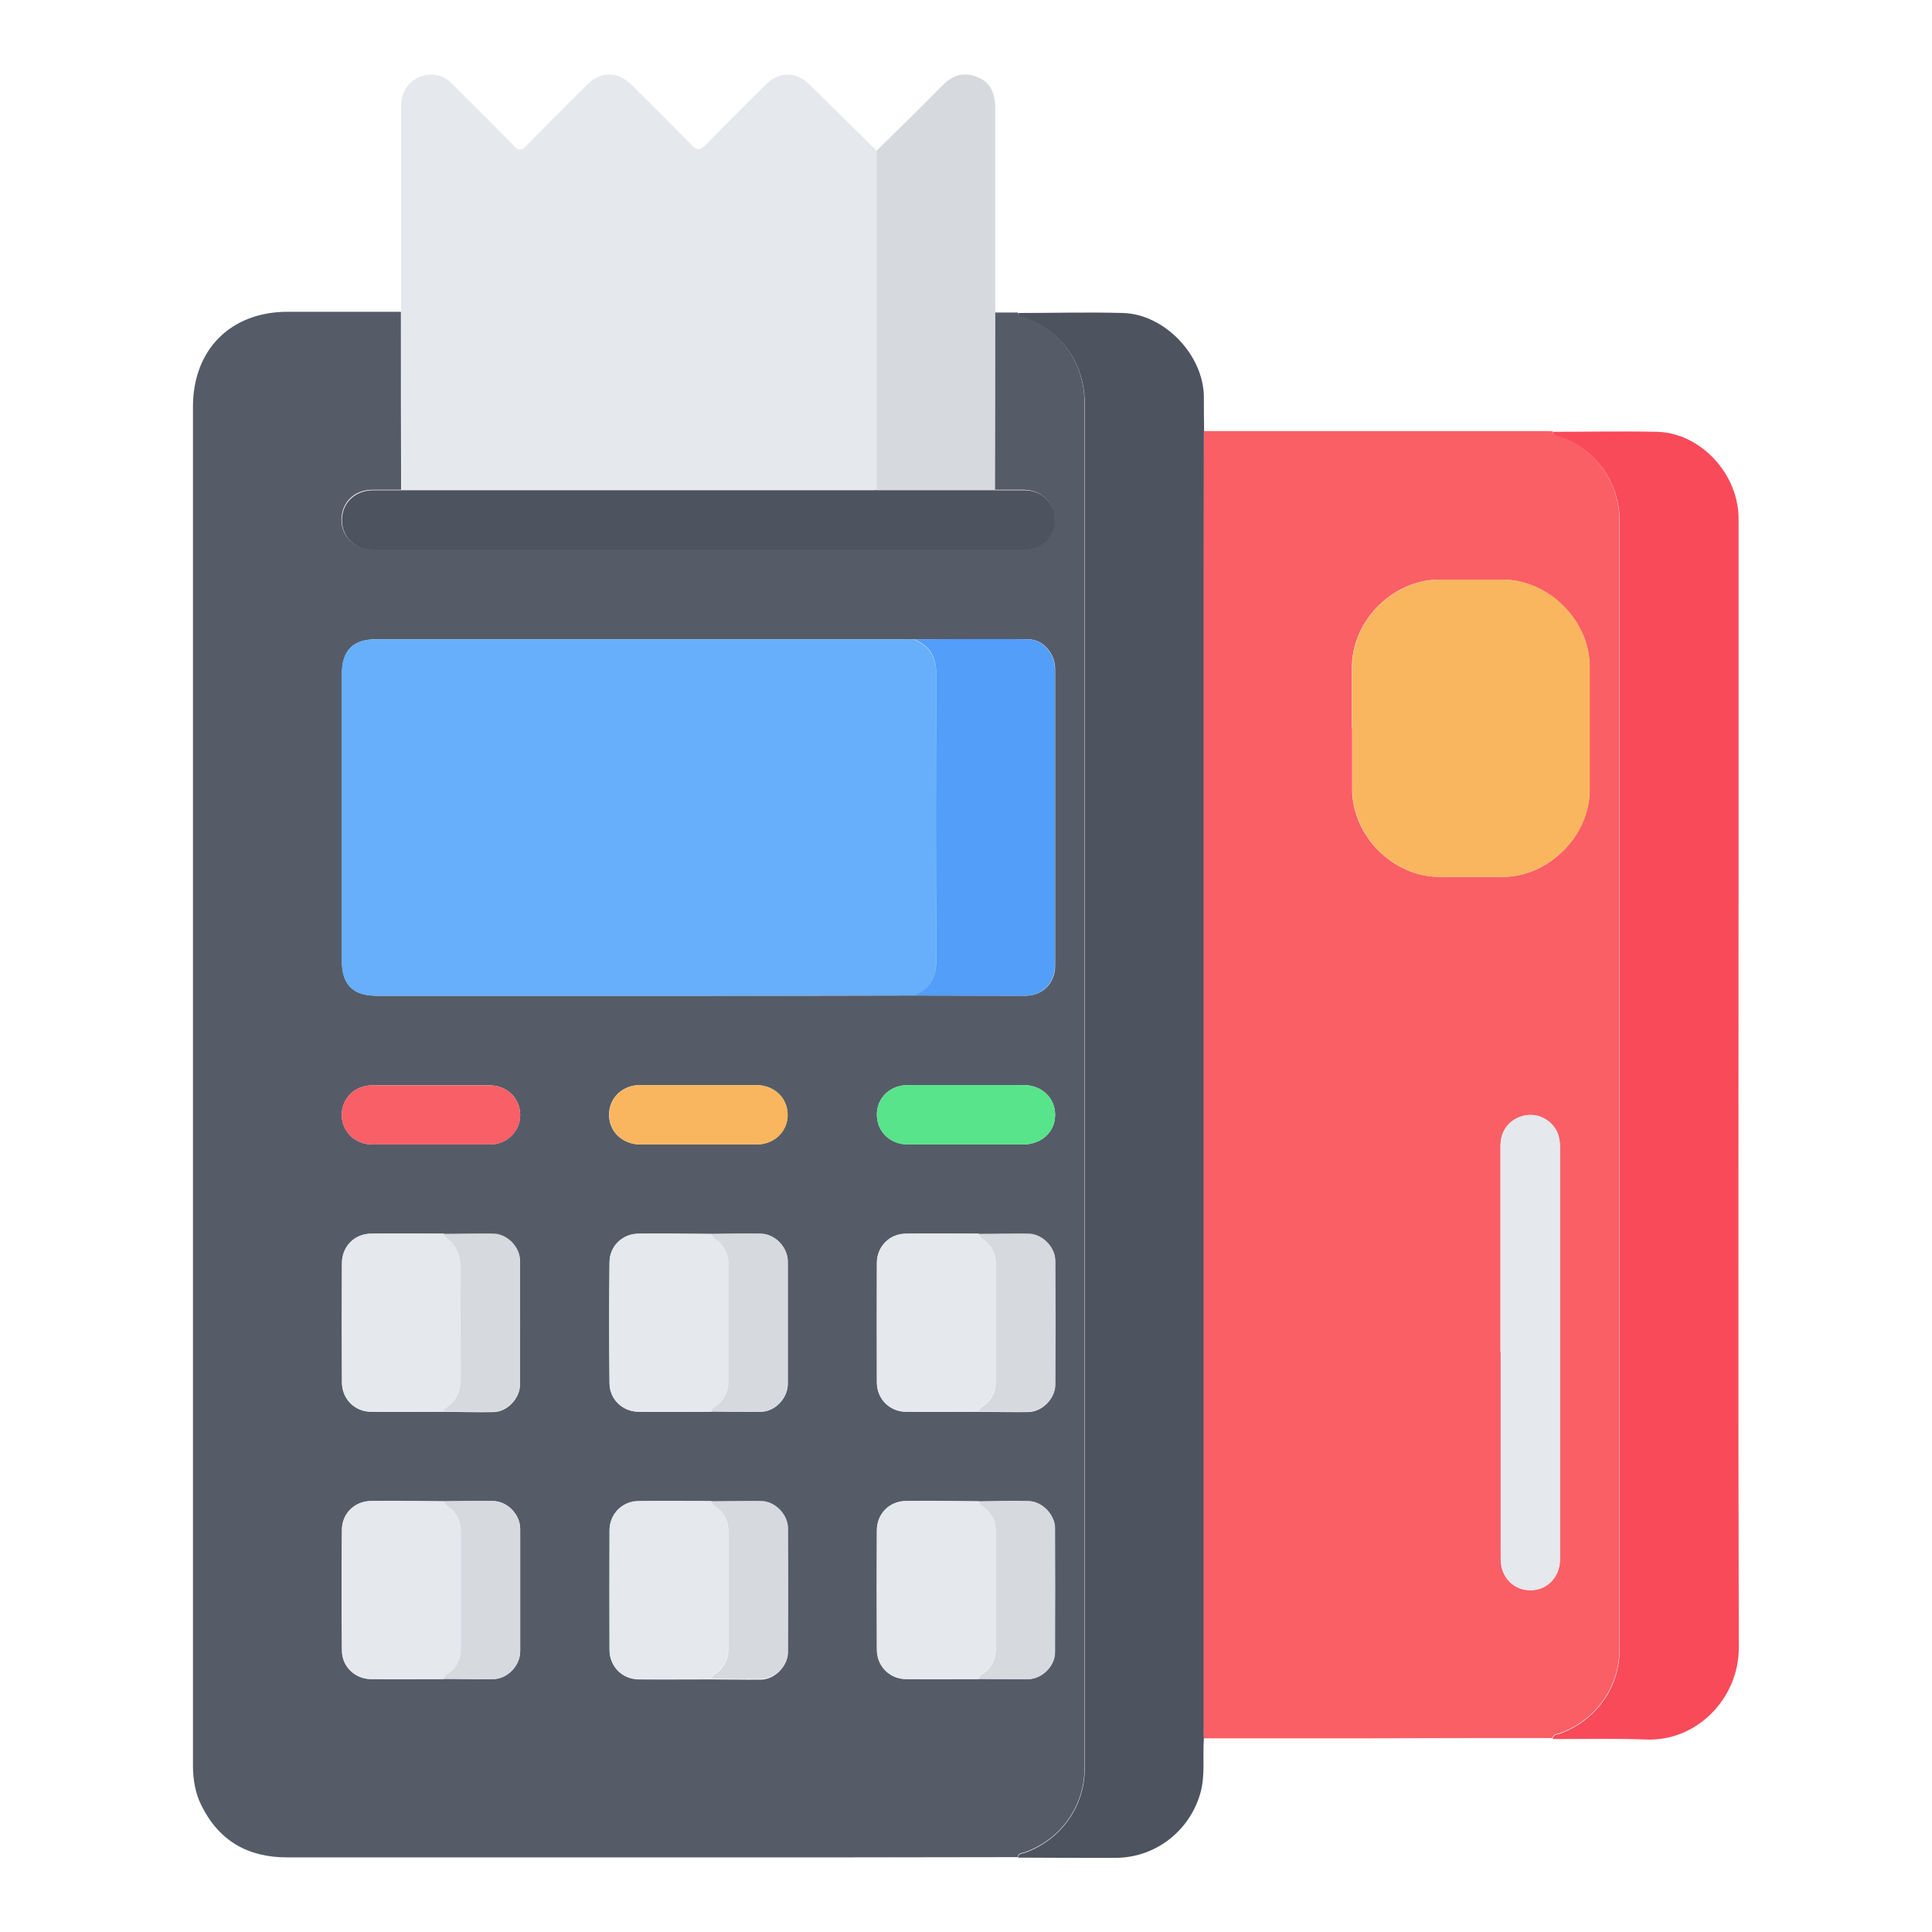
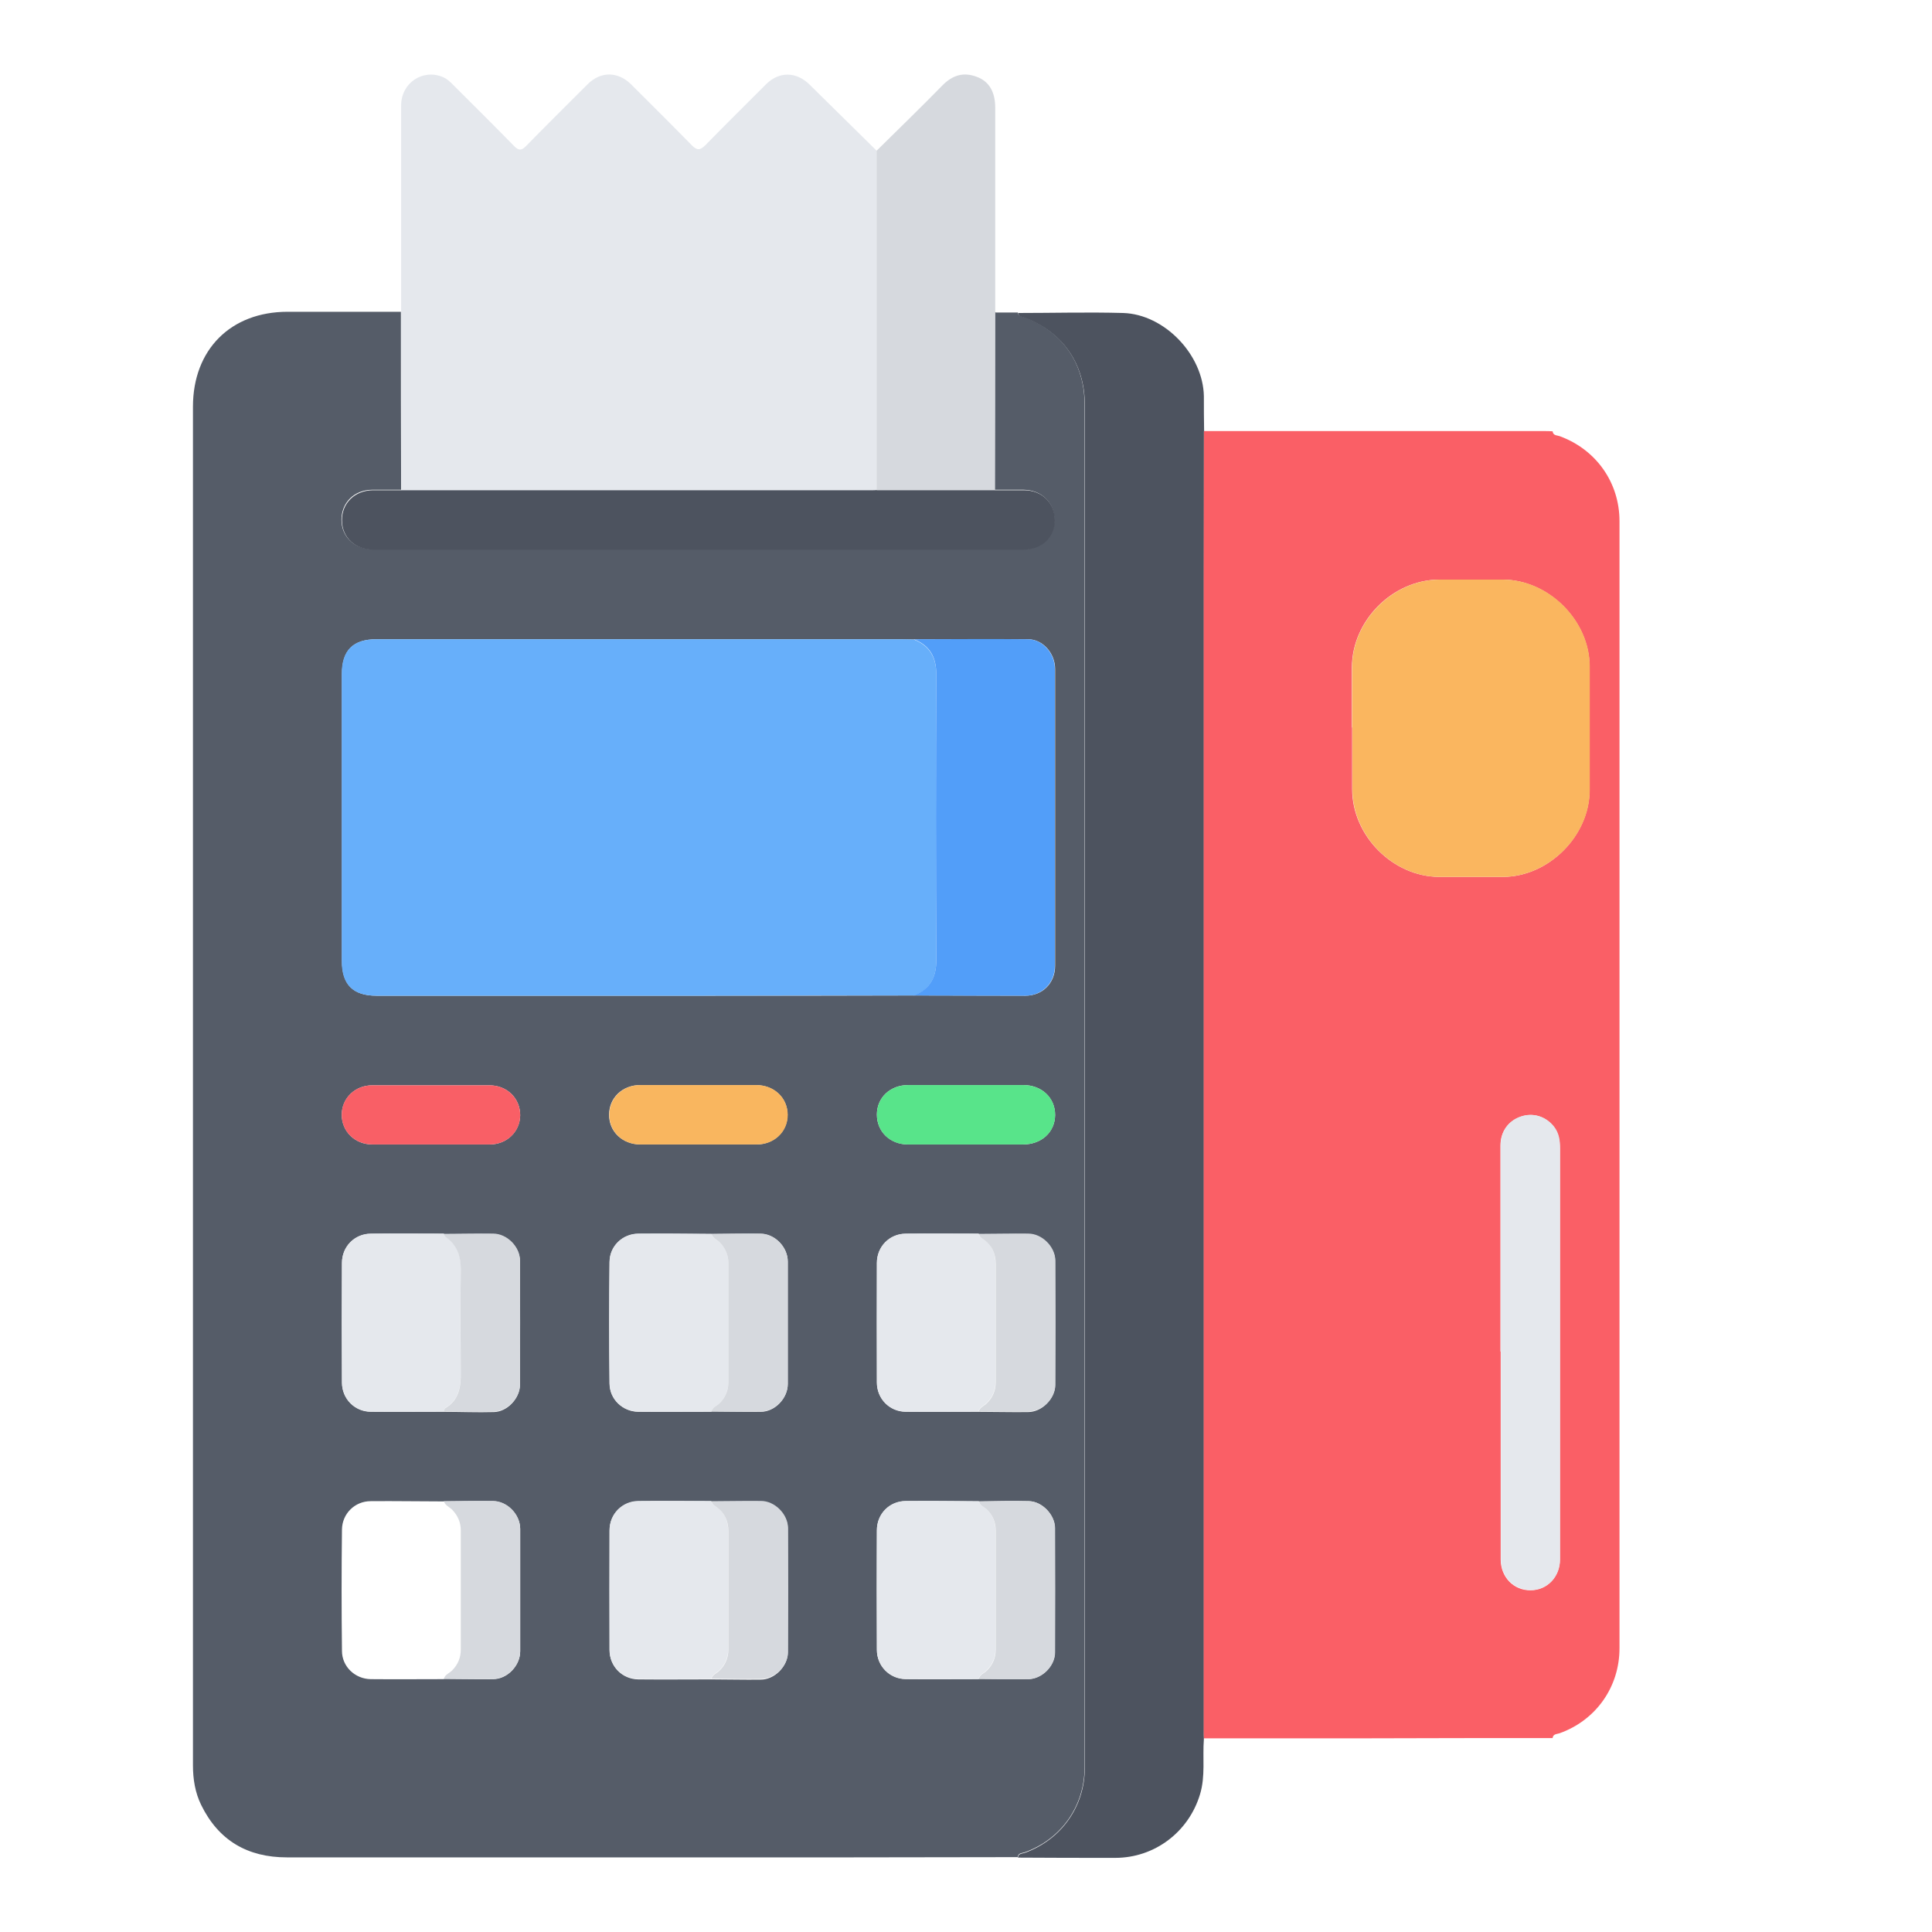
<svg xmlns="http://www.w3.org/2000/svg" id="a" data-name="Layer 1" viewBox="0 0 80 80">
  <path d="M41.23,12.94c.31,0,.61,0,.92,0,0,.16.16.15.25.19,1.59.59,2.51,1.91,2.51,3.61,0,18.81,0,37.63,0,56.44,0,1.61-.97,2.98-2.48,3.52-.11.04-.27.02-.29.2-2.29,0-4.59.01-6.88.01-7.79,0-15.58,0-23.38,0-1.63,0-2.83-.7-3.55-2.17-.25-.51-.34-1.07-.34-1.64,0-10.23,0-20.46,0-30.69,0-8.52,0-17.05,0-25.57,0-2.36,1.56-3.93,3.92-3.93,1.56,0,3.13,0,4.69,0,0,2.46,0,4.91.01,7.37-.4,0-.79,0-1.19,0-.75,0-1.28.53-1.28,1.24,0,.71.54,1.22,1.29,1.22,8.98,0,17.96,0,26.94,0,.75,0,1.29-.51,1.29-1.22,0-.71-.53-1.23-1.28-1.24-.4,0-.79,0-1.19,0,0-2.46,0-4.92.01-7.37ZM18.38,51.09c-1.01,0-2.02-.02-3.03,0-.67,0-1.19.53-1.19,1.21-.01,1.65-.01,3.3,0,4.95,0,.67.52,1.2,1.19,1.21,1.01.01,2.02,0,3.03,0,.69,0,1.38.03,2.07.01.55-.01,1.07-.56,1.08-1.11,0-1.72,0-3.43,0-5.15,0-.57-.54-1.11-1.11-1.11-.68-.01-1.36,0-2.04.01ZM29.46,62.17c-1.01,0-2.02-.02-3.03,0-.67,0-1.19.53-1.19,1.21,0,1.65,0,3.3,0,4.95,0,.67.52,1.2,1.19,1.21,1.01.01,2.02,0,3.03,0,.68,0,1.36.02,2.04.01.57,0,1.11-.54,1.12-1.11.01-1.72.01-3.43,0-5.15,0-.57-.55-1.1-1.12-1.11-.68,0-1.36,0-2.04.01ZM40.53,51.09c-1.01,0-2.02-.02-3.03,0-.67,0-1.19.53-1.19,1.21,0,1.65,0,3.3,0,4.95,0,.67.52,1.2,1.19,1.21,1.01.01,2.02,0,3.03,0,.68,0,1.36.02,2.04.01.57,0,1.11-.54,1.12-1.11.01-1.72.01-3.43,0-5.15,0-.57-.55-1.1-1.12-1.11-.68,0-1.36,0-2.04.01ZM40.53,69.52c.68,0,1.36.02,2.04.01.57,0,1.11-.54,1.11-1.11.01-1.72.01-3.43,0-5.15,0-.55-.53-1.1-1.08-1.11-.69-.02-1.38,0-2.07.01-1.01,0-2.02-.02-3.03-.01-.67,0-1.19.53-1.19,1.21-.01,1.65-.01,3.3,0,4.95,0,.67.53,1.2,1.19,1.21,1.01.01,2.02,0,3.03,0ZM18.38,69.52c.68,0,1.36.02,2.04.01.59,0,1.12-.56,1.12-1.15,0-1.69,0-3.38,0-5.07,0-.6-.53-1.14-1.12-1.15-.68-.01-1.36,0-2.04.01-1.01,0-2.02-.02-3.03-.01-.66,0-1.18.52-1.19,1.17-.02,1.68-.02,3.35,0,5.03,0,.65.54,1.16,1.19,1.17,1.01.01,2.02,0,3.03,0ZM29.46,58.45c.68,0,1.36.02,2.04.01.59,0,1.12-.56,1.12-1.15,0-1.69,0-3.38,0-5.07,0-.6-.53-1.14-1.12-1.15-.68-.01-1.36,0-2.04.01-1.01,0-2.02-.02-3.03-.01-.66,0-1.18.52-1.19,1.17-.02,1.68-.02,3.35,0,5.03,0,.65.54,1.16,1.19,1.17,1.01.01,2.02,0,3.03,0ZM37.85,26.48c-.18,0-.36-.01-.54-.01-7.24,0-14.48,0-21.72,0-.97,0-1.43.46-1.43,1.44,0,3.96,0,7.92,0,11.88,0,.98.46,1.44,1.43,1.44,4.52,0,9.05,0,13.57,0,2.9,0,5.79,0,8.69-.01,1.54,0,3.07.01,4.61.01.71,0,1.23-.52,1.23-1.24,0-.88,0-1.77,0-2.65,0-3.21,0-6.43,0-9.64,0-.65-.51-1.23-1.12-1.23-1.57,0-3.15,0-4.72,0ZM17.81,47.39c.82,0,1.64,0,2.46,0,.72,0,1.26-.53,1.27-1.21,0-.7-.54-1.24-1.28-1.24-1.61,0-3.22,0-4.84,0-.72,0-1.26.53-1.27,1.21,0,.7.54,1.24,1.28,1.24.79,0,1.59,0,2.38,0ZM28.9,47.39c.81,0,1.61,0,2.42,0,.74,0,1.29-.54,1.29-1.23,0-.7-.55-1.22-1.3-1.23-1.6,0-3.2,0-4.8,0-.74,0-1.29.53-1.29,1.23,0,.7.55,1.22,1.29,1.23.79,0,1.59,0,2.38,0ZM39.97,47.39c.79,0,1.59,0,2.38,0,.78,0,1.33-.51,1.34-1.22,0-.71-.55-1.24-1.32-1.24-1.59,0-3.17,0-4.76,0-.75,0-1.3.52-1.3,1.22,0,.71.54,1.23,1.28,1.24.79,0,1.59,0,2.38,0Z" style="fill: #555c68; stroke-width: 0px;" />
  <path d="M49.85,17.85c4.69,0,9.38,0,14.06,0,.13,0,.26,0,.38.01.02.18.18.16.29.2,1.51.55,2.48,1.92,2.48,3.52,0,15.56,0,31.12,0,46.67,0,1.6-.97,2.98-2.48,3.52-.11.04-.27.02-.29.2-2.54,0-5.07,0-7.61.01-2.28,0-4.56,0-6.84,0,0-.12-.01-.23-.01-.35,0-15.87,0-31.74,0-47.62,0-2.06,0-4.12.01-6.19ZM55.99,30.12c0,.86,0,1.72,0,2.57.01,1.93,1.69,3.61,3.6,3.62.88,0,1.77,0,2.65,0,1.89-.01,3.58-1.7,3.58-3.6,0-1.7,0-3.41,0-5.11,0-1.9-1.69-3.58-3.58-3.6-.88,0-1.77,0-2.65,0-1.92.01-3.6,1.69-3.61,3.62,0,.83,0,1.67,0,2.5ZM62.14,55.96c0,2.87,0,5.74,0,8.61,0,.74.54,1.29,1.24,1.28.68,0,1.21-.55,1.21-1.27,0-.65,0-1.31,0-1.96,0-5.02,0-10.04,0-15.06,0-.33-.05-.64-.25-.9-.33-.43-.86-.6-1.37-.42-.52.18-.84.62-.84,1.2,0,2.84,0,5.69,0,8.53Z" style="fill: #fa5f66; stroke-width: 0px;" />
  <path d="M49.85,17.85c0,2.06-.01,4.12-.01,6.19,0,15.87,0,31.74,0,47.62,0,.12,0,.23.01.35-.06.76.07,1.53-.16,2.29-.47,1.56-1.88,2.63-3.51,2.63-1.34,0-2.69,0-4.03-.01.02-.18.18-.16.29-.2,1.51-.55,2.48-1.92,2.48-3.52,0-18.81,0-37.63,0-56.44,0-1.7-.92-3.02-2.51-3.61-.1-.04-.24-.03-.25-.19,1.45,0,2.89-.04,4.34,0,1.72.05,3.32,1.73,3.35,3.45,0,.49,0,.97.01,1.46Z" style="fill: #4d535f; stroke-width: 0px;" />
  <path d="M16.62,20.31c0-2.46,0-4.91-.01-7.37,0-2.86,0-5.71,0-8.57,0-.93.88-1.53,1.73-1.18.16.07.28.18.4.3.85.85,1.71,1.7,2.55,2.56.19.19.3.19.49,0,.84-.86,1.7-1.71,2.55-2.56.54-.54,1.25-.54,1.8,0,.84.84,1.69,1.68,2.52,2.53.22.22.34.2.55,0,.83-.85,1.68-1.69,2.52-2.53.54-.54,1.25-.53,1.8.01.93.92,1.86,1.83,2.79,2.75,0,4.69,0,9.37,0,14.06-.05,0-.1.01-.15.01-6.51,0-13.02,0-19.52,0Z" style="fill: #e5e8ed; stroke-width: 0px;" />
-   <path d="M64.3,71.99c.02-.18.18-.16.29-.2,1.51-.55,2.48-1.92,2.48-3.52,0-15.56,0-31.12,0-46.67,0-1.61-.97-2.98-2.48-3.52-.11-.04-.27-.02-.29-.2,1.44,0,2.87-.03,4.31,0,1.8.04,3.38,1.74,3.38,3.59,0,5.13,0,10.25,0,15.38,0,10.46-.02,20.92.01,31.38,0,2.11-1.75,3.88-3.82,3.8-1.29-.05-2.59-.02-3.88-.02Z" style="fill: #f94a5a; stroke-width: 0px;" />
  <path d="M36.3,20.3c0-4.69,0-9.37,0-14.06.91-.9,1.83-1.79,2.72-2.7.43-.44.89-.57,1.45-.35.49.19.74.62.74,1.27,0,2.83,0,5.66,0,8.49,0,2.46,0,4.92-.01,7.37-1.64,0-3.28,0-4.91,0Z" style="fill: #d6d9de; stroke-width: 0px;" />
  <path d="M37.84,41.22c-2.9,0-5.79,0-8.69.01-4.52,0-9.05,0-13.57,0-.97,0-1.43-.46-1.43-1.44,0-3.96,0-7.92,0-11.88,0-.98.46-1.44,1.43-1.44,7.24,0,14.48,0,21.72,0,.18,0,.36,0,.54.01.66.26.93.74.93,1.46-.02,3.94-.02,7.88,0,11.83,0,.72-.27,1.2-.93,1.46Z" style="fill: #67affa; stroke-width: 0px;" />
  <path d="M37.84,41.22c.66-.26.93-.74.93-1.46-.02-3.94-.02-7.88,0-11.83,0-.72-.26-1.2-.93-1.46,1.57,0,3.15-.02,4.72,0,.61,0,1.12.58,1.12,1.23,0,3.21,0,6.43,0,9.64,0,.88,0,1.77,0,2.65,0,.71-.52,1.24-1.23,1.24-1.54,0-3.07,0-4.61-.01Z" style="fill: #529ef9; stroke-width: 0px;" />
  <path d="M36.3,20.3c1.64,0,3.28,0,4.91,0,.4,0,.79,0,1.19,0,.75,0,1.28.53,1.28,1.24,0,.71-.54,1.22-1.29,1.22-8.98,0-17.96,0-26.94,0-.75,0-1.29-.51-1.29-1.22,0-.71.53-1.23,1.28-1.24.4,0,.79,0,1.19,0,6.51,0,13.02,0,19.52,0,.05,0,.1,0,.15-.01Z" style="fill: #4d535f; stroke-width: 0px;" />
  <path d="M29.46,58.45c-1.01,0-2.02.02-3.03,0-.65,0-1.18-.52-1.19-1.17-.02-1.68-.02-3.35,0-5.03,0-.65.53-1.16,1.19-1.17,1.01-.01,2.02,0,3.03.01.04.18.22.23.34.35.24.24.36.52.36.86,0,1.65,0,3.29,0,4.94,0,.33-.12.62-.36.86-.11.11-.29.17-.34.35Z" style="fill: #e5e8ed; stroke-width: 0px;" />
-   <path d="M18.38,69.52c-1.01,0-2.02.02-3.03,0-.65,0-1.18-.52-1.19-1.17-.02-1.68-.02-3.35,0-5.03,0-.65.53-1.16,1.19-1.17,1.01-.01,2.02,0,3.03.01.04.18.22.23.34.35.24.24.36.52.36.86,0,1.65,0,3.29,0,4.94,0,.33-.12.62-.36.86-.11.11-.29.17-.34.35Z" style="fill: #e5e8ed; stroke-width: 0px;" />
  <path d="M40.53,69.52c-1.01,0-2.02.02-3.03,0-.67,0-1.19-.54-1.19-1.21,0-1.65-.01-3.3,0-4.95,0-.68.52-1.2,1.19-1.21,1.01-.01,2.02,0,3.03.01.03.17.2.22.31.32.26.25.38.54.38.88,0,1.65,0,3.29,0,4.94,0,.33-.12.61-.36.86-.11.11-.29.17-.34.35Z" style="fill: #e5e8ed; stroke-width: 0px;" />
  <path d="M40.53,58.45c-1.01,0-2.02.02-3.03,0-.67,0-1.19-.54-1.19-1.21-.01-1.65-.01-3.3,0-4.95,0-.67.52-1.2,1.19-1.21,1.01-.01,2.02,0,3.03,0,0,.14.12.18.21.25.34.24.48.58.48.99,0,1.64,0,3.27,0,4.91,0,.33-.12.62-.36.86-.11.11-.29.17-.34.35Z" style="fill: #e5e8ed; stroke-width: 0px;" />
  <path d="M29.46,69.52c-1.01,0-2.02.02-3.03,0-.67,0-1.19-.54-1.19-1.21-.01-1.65-.01-3.3,0-4.95,0-.67.52-1.2,1.19-1.21,1.01-.01,2.02,0,3.03,0,0,.14.12.18.21.25.34.24.48.58.48.99,0,1.64,0,3.27,0,4.91,0,.33-.12.62-.36.86-.11.11-.29.17-.34.35Z" style="fill: #e5e8ed; stroke-width: 0px;" />
-   <path d="M18.38,58.45c-1.01,0-2.02.02-3.03,0-.67,0-1.19-.54-1.19-1.21-.01-1.65-.01-3.3,0-4.95,0-.67.52-1.2,1.19-1.21,1.01-.01,2.02,0,3.03,0,.02.04.04.1.07.13.47.33.64.78.63,1.35-.02,1.42-.02,2.83,0,4.25,0,.6-.07,1.15-.64,1.49-.03.02-.04.09-.06.14Z" style="fill: #e5e8ed; stroke-width: 0px;" />
+   <path d="M18.38,58.45c-1.01,0-2.02.02-3.03,0-.67,0-1.19-.54-1.19-1.21-.01-1.65-.01-3.3,0-4.95,0-.67.52-1.2,1.19-1.21,1.01-.01,2.02,0,3.03,0,.02.04.04.1.07.13.47.33.64.78.63,1.35-.02,1.42-.02,2.83,0,4.25,0,.6-.07,1.15-.64,1.49-.03.02-.04.09-.06.14" style="fill: #e5e8ed; stroke-width: 0px;" />
  <path d="M18.38,58.45s.02-.12.06-.14c.57-.34.65-.89.64-1.49-.01-1.42-.02-2.83,0-4.25,0-.57-.16-1.02-.63-1.35-.04-.03-.05-.08-.07-.13.68,0,1.36-.02,2.04-.01.57,0,1.11.54,1.11,1.11.01,1.72.01,3.43,0,5.15,0,.55-.53,1.1-1.08,1.11-.69.02-1.38,0-2.07-.01Z" style="fill: #d6d9de; stroke-width: 0px;" />
  <path d="M40.53,58.45c.04-.18.22-.23.34-.35.24-.24.36-.53.36-.86,0-1.64,0-3.27,0-4.91,0-.41-.15-.75-.48-.99-.09-.07-.2-.11-.21-.25.68,0,1.36-.02,2.04-.01.57,0,1.11.54,1.12,1.11.01,1.72.01,3.43,0,5.15,0,.57-.54,1.1-1.12,1.11-.68.01-1.36,0-2.04-.01Z" style="fill: #d6d9de; stroke-width: 0px;" />
  <path d="M29.46,69.52c.04-.18.22-.23.34-.35.24-.24.36-.53.36-.86,0-1.64,0-3.27,0-4.91,0-.41-.15-.75-.48-.99-.09-.07-.2-.11-.21-.25.68,0,1.36-.02,2.04-.01.57,0,1.11.54,1.12,1.11.01,1.72.01,3.43,0,5.15,0,.57-.54,1.1-1.12,1.11-.68.01-1.36,0-2.04-.01Z" style="fill: #d6d9de; stroke-width: 0px;" />
  <path d="M29.46,58.45c.04-.18.22-.23.34-.35.24-.24.36-.53.36-.86,0-1.65,0-3.29,0-4.94,0-.33-.12-.61-.36-.86-.11-.11-.29-.17-.34-.35.68,0,1.36-.02,2.04-.01.59.01,1.11.55,1.12,1.15,0,1.69,0,3.38,0,5.07,0,.6-.53,1.14-1.12,1.15-.68.01-1.36,0-2.04-.01Z" style="fill: #d6d9de; stroke-width: 0px;" />
  <path d="M18.38,69.52c.04-.18.22-.23.34-.35.24-.24.36-.53.36-.86,0-1.65,0-3.29,0-4.94,0-.33-.12-.61-.36-.86-.11-.11-.29-.17-.34-.35.68,0,1.36-.02,2.04-.01.59.01,1.11.55,1.12,1.15,0,1.69,0,3.38,0,5.07,0,.6-.53,1.14-1.12,1.15-.68.01-1.36,0-2.04-.01Z" style="fill: #d6d9de; stroke-width: 0px;" />
  <path d="M40.53,69.52c.04-.18.22-.23.34-.35.24-.24.36-.53.36-.86,0-1.65,0-3.29,0-4.94,0-.35-.13-.64-.38-.88-.11-.1-.28-.15-.31-.32.69,0,1.38-.03,2.07-.01.54.01,1.07.56,1.08,1.11,0,1.72,0,3.43,0,5.15,0,.57-.54,1.1-1.11,1.11-.68.01-1.36,0-2.04-.01Z" style="fill: #d6d9de; stroke-width: 0px;" />
  <path d="M17.81,47.39c-.79,0-1.59,0-2.38,0-.74,0-1.29-.54-1.28-1.24,0-.68.55-1.21,1.27-1.21,1.61,0,3.22,0,4.84,0,.74,0,1.28.54,1.28,1.24,0,.68-.55,1.21-1.27,1.21-.82,0-1.64,0-2.46,0Z" style="fill: #f95f66; stroke-width: 0px;" />
  <path d="M28.9,47.39c-.79,0-1.59,0-2.38,0-.75,0-1.29-.53-1.29-1.23,0-.7.55-1.23,1.29-1.23,1.6,0,3.2,0,4.8,0,.74,0,1.29.53,1.3,1.23,0,.7-.55,1.23-1.29,1.23-.81,0-1.61,0-2.42,0Z" style="fill: #f9b65f; stroke-width: 0px;" />
  <path d="M39.97,47.39c-.79,0-1.59,0-2.38,0-.74,0-1.28-.53-1.28-1.24,0-.7.55-1.22,1.3-1.22,1.59,0,3.17,0,4.76,0,.77,0,1.33.53,1.32,1.24,0,.71-.56,1.22-1.34,1.22-.79,0-1.59,0-2.38,0Z" style="fill: #58e48a; stroke-width: 0px;" />
  <path d="M55.99,30.12c0-.83,0-1.67,0-2.5,0-1.92,1.69-3.61,3.61-3.62.88,0,1.77,0,2.65,0,1.89.01,3.58,1.7,3.58,3.6,0,1.7,0,3.41,0,5.11,0,1.9-1.69,3.58-3.58,3.6-.88,0-1.77,0-2.65,0-1.92-.01-3.59-1.69-3.6-3.62,0-.86,0-1.72,0-2.57Z" style="fill: #fab65f; stroke-width: 0px;" />
  <path d="M62.14,55.96c0-2.84,0-5.69,0-8.53,0-.58.32-1.03.84-1.2.51-.17,1.04,0,1.37.42.21.27.25.57.25.9,0,5.02,0,10.04,0,15.06,0,.65,0,1.31,0,1.96,0,.72-.53,1.27-1.21,1.27-.7,0-1.24-.54-1.24-1.28,0-2.87,0-5.74,0-8.61Z" style="fill: #e5e8ed; stroke-width: 0px;" />
</svg>